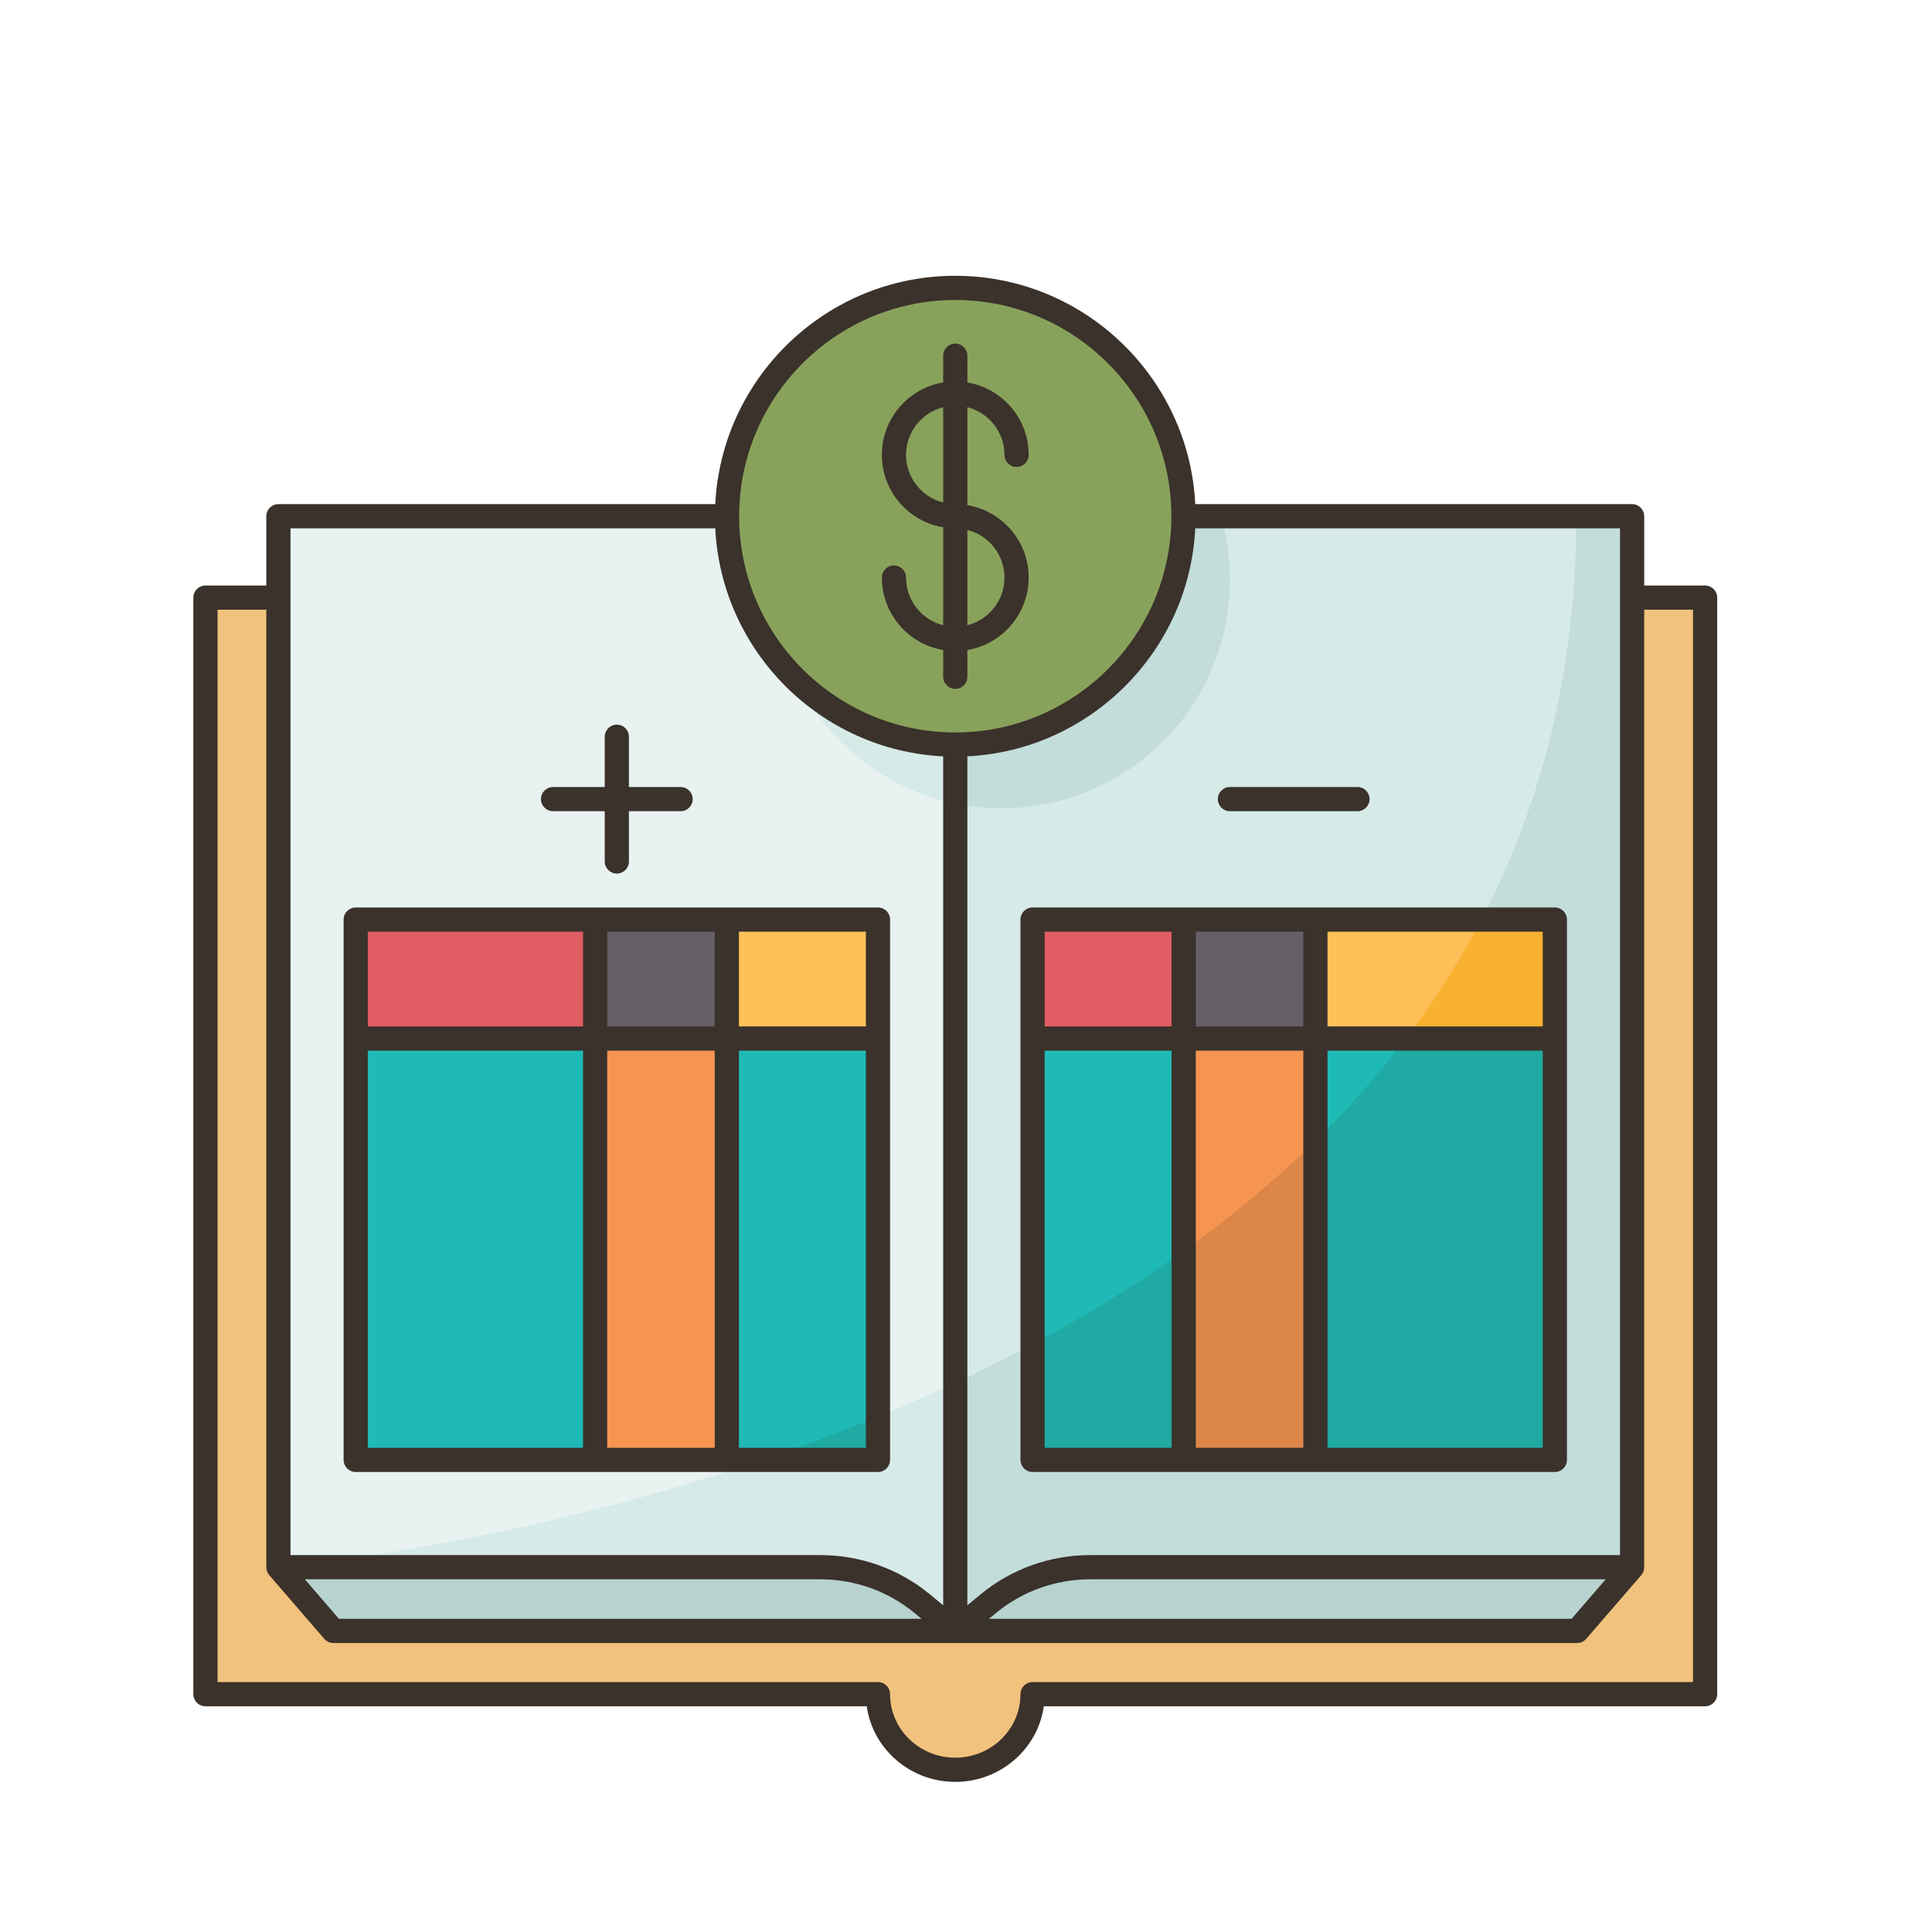
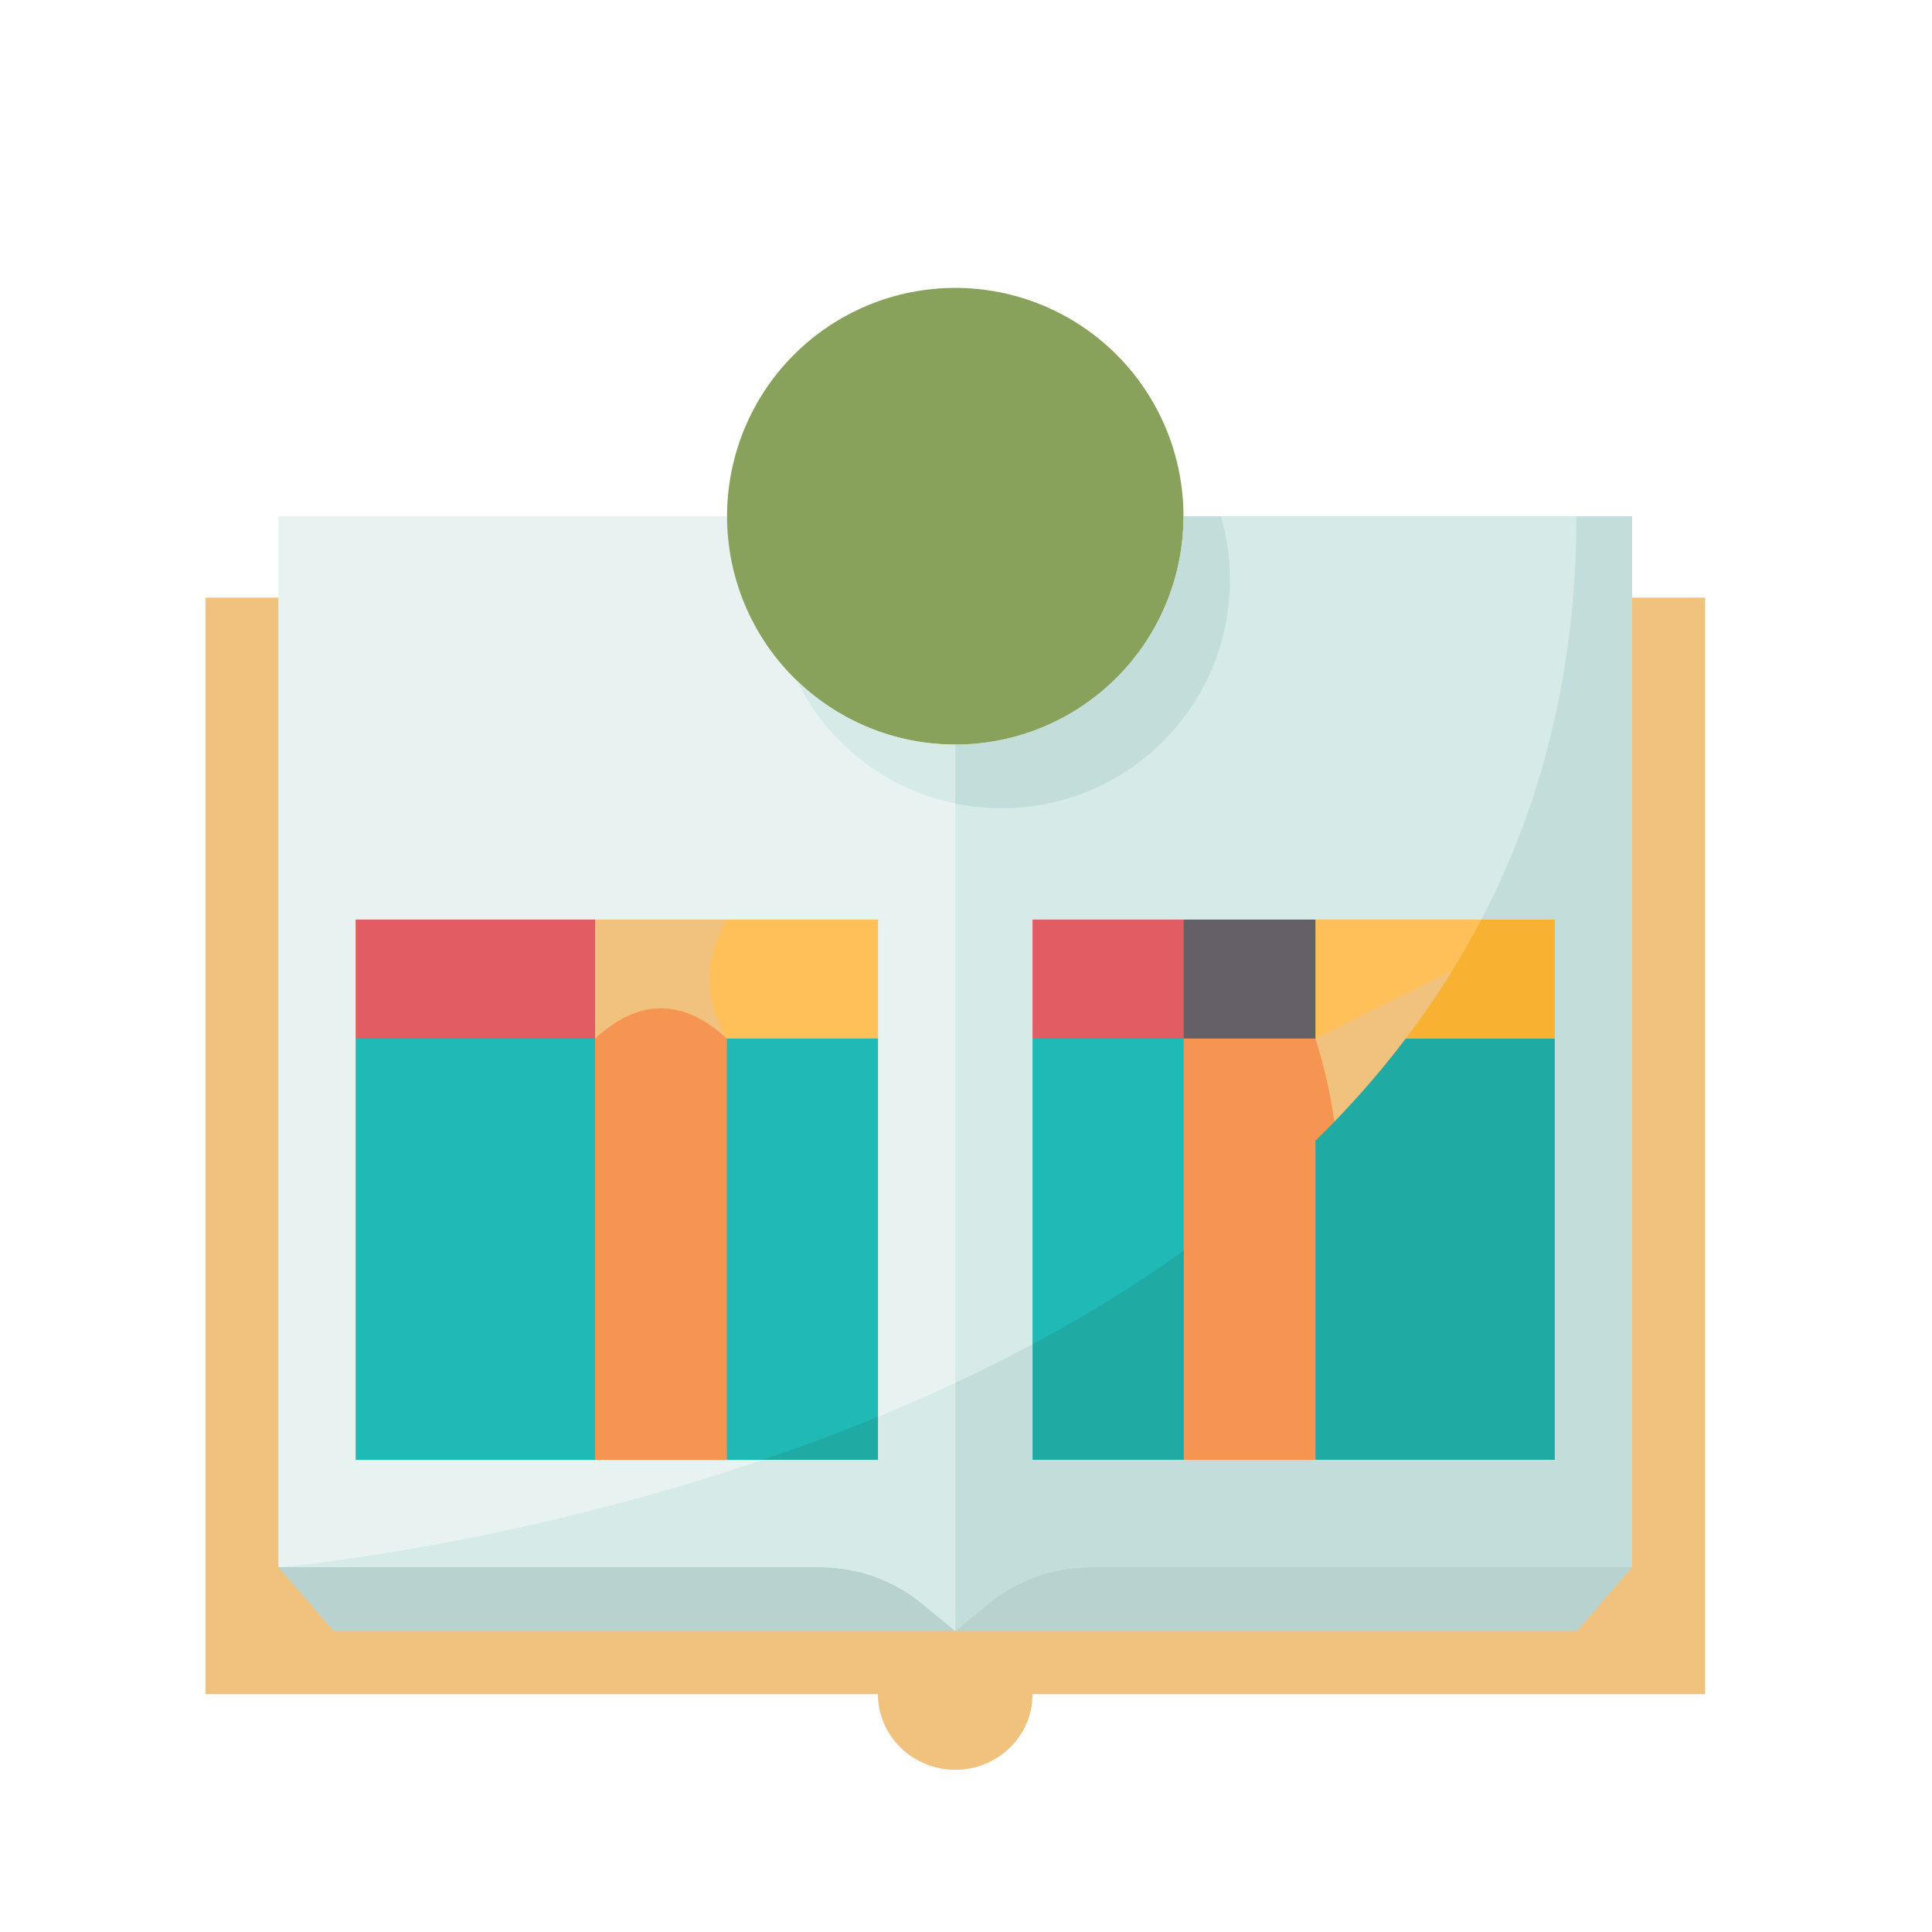
<svg xmlns="http://www.w3.org/2000/svg" width="1080" zoomAndPan="magnify" viewBox="0 0 810 810" height="1080" preserveAspectRatio="xMidYMid meet" version="1.2">
  <defs>
    <clipPath id="4566437128">
      <path d="M 81 115 L 720 115 L 720 747 L 81 747 Z M 81 115 " />
    </clipPath>
  </defs>
  <g id="69853b6112">
    <path style=" stroke:none;fill-rule:nonzero;fill:#f1c27d;fill-opacity:1;" d="M 684.281 250.551 C 500.898 284.609 311.711 284.609 116.719 250.551 L 86.129 250.551 L 86.129 710.293 L 368.086 710.293 C 368.086 727.797 382.602 741.988 400.5 741.988 C 418.398 741.988 432.914 727.797 432.914 710.293 C 485.051 710.293 714.871 710.293 714.871 710.293 L 714.871 250.551 Z M 684.281 250.551 " />
    <path style=" stroke:none;fill-rule:nonzero;fill:#b8d3cf;fill-opacity:1;" d="M 400.5 683.762 L 661.211 683.762 L 684.281 657.062 C 517.961 612.367 425.551 622.898 400.5 683.762 Z M 400.5 683.762 " />
    <path style=" stroke:none;fill-rule:nonzero;fill:#b8d3cf;fill-opacity:1;" d="M 116.719 657.062 L 139.789 683.762 L 400.5 683.762 C 341.094 617.004 239.773 619.164 116.719 657.062 Z M 116.719 657.062 " />
    <path style=" stroke:none;fill-rule:nonzero;fill:#d6eae8;fill-opacity:1;" d="M 496.18 216.434 L 400.5 312.164 C 386.59 418.082 389.621 545.859 400.5 683.762 L 414.469 672.258 C 426.371 662.441 441.445 657.062 457.023 657.062 L 684.281 657.062 L 684.281 216.434 Z M 651.867 435.41 L 651.867 612.062 L 432.898 612.062 L 432.898 385.539 L 651.867 385.539 Z M 651.867 435.41 " />
    <path style=" stroke:none;fill-rule:nonzero;fill:#e7f2f1;fill-opacity:1;" d="M 304.82 216.434 L 116.719 216.434 L 116.719 657.062 L 343.977 657.062 C 359.555 657.062 374.629 662.441 386.531 672.258 L 400.5 683.762 L 400.5 312.164 Z M 368.102 435.41 L 368.102 612.062 L 149.133 612.062 L 149.133 385.539 L 368.102 385.539 Z M 368.102 435.41 " />
    <path style=" stroke:none;fill-rule:nonzero;fill:#89a25b;fill-opacity:1;" d="M 468.152 148.738 C 469.258 149.848 470.34 150.98 471.391 152.141 C 472.441 153.301 473.465 154.488 474.457 155.699 C 475.449 156.91 476.414 158.145 477.348 159.402 C 478.281 160.664 479.18 161.941 480.051 163.246 C 480.922 164.547 481.758 165.871 482.562 167.215 C 483.367 168.559 484.141 169.922 484.879 171.305 C 485.617 172.684 486.32 174.086 486.988 175.5 C 487.66 176.918 488.293 178.348 488.895 179.797 C 489.492 181.242 490.055 182.703 490.582 184.18 C 491.109 185.656 491.602 187.141 492.055 188.641 C 492.512 190.141 492.93 191.652 493.309 193.172 C 493.691 194.691 494.031 196.219 494.34 197.754 C 494.645 199.293 494.91 200.836 495.141 202.383 C 495.371 203.934 495.562 205.488 495.715 207.047 C 495.871 208.609 495.984 210.168 496.062 211.734 C 496.137 213.301 496.176 214.863 496.176 216.434 C 496.176 218 496.137 219.562 496.062 221.129 C 495.984 222.695 495.871 224.258 495.715 225.816 C 495.562 227.375 495.371 228.93 495.141 230.48 C 494.91 232.027 494.645 233.57 494.34 235.109 C 494.035 236.645 493.691 238.172 493.309 239.691 C 492.93 241.215 492.512 242.723 492.059 244.223 C 491.602 245.723 491.113 247.207 490.586 248.684 C 490.059 250.16 489.492 251.621 488.895 253.066 C 488.297 254.516 487.66 255.945 486.992 257.363 C 486.32 258.781 485.617 260.18 484.879 261.559 C 484.141 262.941 483.371 264.305 482.566 265.648 C 481.762 266.992 480.922 268.316 480.055 269.617 C 479.184 270.922 478.281 272.203 477.348 273.461 C 476.418 274.719 475.453 275.953 474.461 277.164 C 473.465 278.375 472.445 279.562 471.391 280.723 C 470.34 281.883 469.262 283.02 468.152 284.125 C 467.047 285.234 465.914 286.312 464.754 287.367 C 463.594 288.418 462.406 289.441 461.195 290.434 C 459.988 291.43 458.754 292.395 457.496 293.328 C 456.238 294.258 454.957 295.16 453.656 296.031 C 452.355 296.902 451.031 297.742 449.688 298.547 C 448.344 299.352 446.984 300.125 445.602 300.863 C 444.223 301.602 442.824 302.305 441.406 302.977 C 439.992 303.645 438.559 304.281 437.113 304.879 C 435.668 305.48 434.207 306.043 432.73 306.57 C 431.258 307.098 429.773 307.59 428.273 308.043 C 426.773 308.5 425.266 308.918 423.746 309.297 C 422.227 309.68 420.699 310.02 419.164 310.328 C 417.629 310.633 416.086 310.902 414.539 311.129 C 412.988 311.359 411.434 311.551 409.879 311.707 C 408.32 311.859 406.758 311.977 405.195 312.051 C 403.629 312.129 402.066 312.168 400.5 312.168 C 398.934 312.168 397.367 312.129 395.805 312.051 C 394.238 311.977 392.68 311.859 391.121 311.707 C 389.562 311.551 388.008 311.359 386.461 311.133 C 384.91 310.902 383.367 310.633 381.832 310.328 C 380.297 310.023 378.77 309.68 377.25 309.297 C 375.73 308.918 374.223 308.5 372.723 308.047 C 371.227 307.59 369.738 307.098 368.266 306.57 C 366.789 306.043 365.332 305.48 363.883 304.879 C 362.438 304.281 361.008 303.645 359.59 302.977 C 358.176 302.305 356.777 301.602 355.395 300.863 C 354.016 300.125 352.652 299.352 351.309 298.547 C 349.965 297.742 348.645 296.902 347.344 296.035 C 346.039 295.164 344.762 294.262 343.504 293.328 C 342.246 292.395 341.012 291.43 339.801 290.438 C 338.59 289.445 337.402 288.422 336.242 287.367 C 335.082 286.316 333.949 285.234 332.844 284.129 C 331.734 283.02 330.656 281.887 329.605 280.727 C 328.555 279.566 327.531 278.379 326.535 277.168 C 325.543 275.957 324.582 274.723 323.648 273.465 C 322.715 272.203 321.812 270.926 320.945 269.621 C 320.074 268.32 319.234 266.996 318.43 265.652 C 317.625 264.309 316.855 262.945 316.117 261.562 C 315.379 260.18 314.676 258.781 314.004 257.367 C 313.336 255.949 312.699 254.52 312.102 253.07 C 311.504 251.625 310.938 250.16 310.41 248.688 C 309.883 247.211 309.391 245.723 308.938 244.227 C 308.484 242.727 308.066 241.215 307.684 239.695 C 307.305 238.176 306.961 236.648 306.656 235.113 C 306.352 233.574 306.082 232.031 305.852 230.48 C 305.625 228.934 305.434 227.379 305.277 225.82 C 305.125 224.258 305.008 222.699 304.934 221.133 C 304.855 219.566 304.816 218 304.816 216.434 C 304.816 214.867 304.855 213.301 304.934 211.738 C 305.008 210.172 305.125 208.609 305.277 207.051 C 305.43 205.492 305.625 203.938 305.852 202.387 C 306.082 200.84 306.352 199.297 306.656 197.758 C 306.961 196.223 307.305 194.695 307.684 193.172 C 308.066 191.652 308.484 190.145 308.938 188.645 C 309.391 187.145 309.883 185.66 310.41 184.184 C 310.938 182.707 311.5 181.246 312.102 179.801 C 312.699 178.352 313.332 176.918 314.004 175.504 C 314.672 174.086 315.375 172.688 316.113 171.305 C 316.852 169.926 317.625 168.562 318.43 167.219 C 319.234 165.875 320.07 164.551 320.941 163.25 C 321.812 161.945 322.711 160.664 323.645 159.406 C 324.578 158.148 325.543 156.914 326.535 155.703 C 327.527 154.492 328.551 153.305 329.602 152.145 C 330.652 150.984 331.734 149.848 332.84 148.742 C 333.949 147.633 335.082 146.555 336.242 145.5 C 337.402 144.449 338.586 143.426 339.797 142.43 C 341.008 141.438 342.242 140.473 343.5 139.539 C 344.758 138.605 346.039 137.707 347.34 136.836 C 348.641 135.965 349.965 135.125 351.305 134.32 C 352.648 133.516 354.012 132.742 355.395 132.004 C 356.773 131.266 358.172 130.562 359.586 129.891 C 361.004 129.223 362.434 128.586 363.879 127.988 C 365.328 127.387 366.789 126.824 368.262 126.297 C 369.738 125.77 371.223 125.277 372.723 124.824 C 374.219 124.367 375.727 123.949 377.246 123.57 C 378.766 123.188 380.293 122.844 381.828 122.539 C 383.363 122.234 384.906 121.965 386.457 121.738 C 388.004 121.508 389.559 121.316 391.117 121.16 C 392.676 121.008 394.238 120.891 395.801 120.816 C 397.363 120.738 398.93 120.699 400.496 120.699 C 402.062 120.699 403.625 120.738 405.191 120.816 C 406.754 120.891 408.316 121.008 409.875 121.16 C 411.434 121.312 412.984 121.508 414.535 121.734 C 416.082 121.965 417.625 122.234 419.16 122.539 C 420.699 122.844 422.227 123.188 423.742 123.57 C 425.262 123.949 426.773 124.367 428.27 124.82 C 429.77 125.277 431.254 125.77 432.73 126.297 C 434.203 126.824 435.664 127.387 437.109 127.988 C 438.559 128.586 439.988 129.223 441.402 129.891 C 442.82 130.559 444.219 131.266 445.598 132.004 C 446.98 132.742 448.344 133.516 449.684 134.32 C 451.027 135.125 452.352 135.961 453.652 136.832 C 454.953 137.703 456.234 138.605 457.492 139.539 C 458.75 140.473 459.984 141.434 461.195 142.43 C 462.406 143.422 463.59 144.445 464.75 145.5 C 465.91 146.551 467.043 147.629 468.152 148.738 Z M 468.152 148.738 " />
    <path style=" stroke:none;fill-rule:nonzero;fill:#f69552;fill-opacity:1;" d="M 551.5 435.41 C 567.707 485.828 564.23 546.527 551.5 612.062 L 496.27 612.062 C 480.043 546.336 474.875 485.273 496.27 435.41 C 513.922 417.828 532.391 419.172 551.5 435.41 Z M 551.5 435.41 " />
    <path style=" stroke:none;fill-rule:nonzero;fill:#f69552;fill-opacity:1;" d="M 304.73 435.41 C 316.879 485.766 314.078 546.617 304.73 612.062 L 249.5 612.062 C 238.441 546.07 234.711 484.785 249.5 435.41 C 267.91 418.5 286.32 418.5 304.73 435.41 Z M 304.73 435.41 " />
-     <path style=" stroke:none;fill-rule:nonzero;fill:#20bab6;fill-opacity:1;" d="M 651.867 435.41 L 651.867 612.062 L 551.5 612.062 L 551.5 435.41 C 582.363 423.887 615.82 423.887 651.867 435.41 Z M 651.867 435.41 " />
    <path style=" stroke:none;fill-rule:nonzero;fill:#20bab6;fill-opacity:1;" d="M 496.27 435.41 L 496.27 612.062 L 432.898 612.062 L 432.898 435.41 C 451.562 418.023 472.82 418.977 496.27 435.41 Z M 496.27 435.41 " />
    <path style=" stroke:none;fill-rule:nonzero;fill:#20bab6;fill-opacity:1;" d="M 368.102 435.41 L 368.102 612.062 L 304.73 612.062 L 304.73 435.41 C 321.016 414.895 342.137 414.895 368.102 435.41 Z M 368.102 435.41 " />
    <path style=" stroke:none;fill-rule:nonzero;fill:#20bab6;fill-opacity:1;" d="M 249.5 435.41 L 249.5 612.062 L 149.133 612.062 L 149.133 435.41 C 179.223 422.879 213.23 424.938 249.5 435.41 Z M 249.5 435.41 " />
-     <path style=" stroke:none;fill-rule:nonzero;fill:#ffc05a;fill-opacity:1;" d="M 651.867 385.539 L 651.867 435.41 L 551.5 435.41 C 543.258 419.887 544.23 403.133 551.5 385.539 Z M 651.867 385.539 " />
+     <path style=" stroke:none;fill-rule:nonzero;fill:#ffc05a;fill-opacity:1;" d="M 651.867 385.539 L 551.5 435.41 C 543.258 419.887 544.23 403.133 551.5 385.539 Z M 651.867 385.539 " />
    <path style=" stroke:none;fill-rule:nonzero;fill:#ffc05a;fill-opacity:1;" d="M 368.102 385.539 L 368.102 435.41 L 304.73 435.41 C 295.051 418.785 295.051 402.164 304.73 385.539 Z M 368.102 385.539 " />
    <path style=" stroke:none;fill-rule:nonzero;fill:#655f68;fill-opacity:1;" d="M 551.5 385.539 L 551.5 435.41 L 496.27 435.41 C 482.871 418.785 482.871 402.164 496.27 385.539 Z M 551.5 385.539 " />
-     <path style=" stroke:none;fill-rule:nonzero;fill:#655f68;fill-opacity:1;" d="M 304.73 385.539 L 304.73 435.41 L 249.5 435.41 C 238.984 418.785 238.984 402.164 249.5 385.539 Z M 304.73 385.539 " />
    <path style=" stroke:none;fill-rule:nonzero;fill:#e15c63;fill-opacity:1;" d="M 432.898 385.539 L 496.27 385.539 L 496.27 435.41 L 432.898 435.41 Z M 432.898 385.539 " />
    <path style=" stroke:none;fill-rule:nonzero;fill:#e15c63;fill-opacity:1;" d="M 149.133 385.539 L 249.5 385.539 L 249.5 435.41 L 149.133 435.41 Z M 149.133 385.539 " />
    <path style=" stroke:none;fill-rule:nonzero;fill:#d6eae8;fill-opacity:1;" d="M 400.5 312.164 L 400.5 336.871 C 371.27 330.824 346.918 311.43 334.078 285.34 C 351.277 301.941 374.703 312.164 400.5 312.164 Z M 400.5 312.164 " />
    <path style=" stroke:none;fill-rule:nonzero;fill:#c3ddda;fill-opacity:1;" d="M 511.887 216.434 C 514.332 224.906 515.648 233.859 515.648 243.117 C 515.648 295.98 472.816 338.852 419.969 338.852 C 413.305 338.852 406.789 338.168 400.5 336.871 L 400.5 312.164 C 453.348 312.164 496.18 269.297 496.18 216.434 Z M 511.887 216.434 " />
    <path style=" stroke:none;fill-rule:nonzero;fill:#d6eae8;fill-opacity:1;" d="M 400.5 579.77 L 400.5 683.762 L 386.531 672.258 C 374.629 662.441 359.555 657.062 343.977 657.062 L 116.719 657.062 C 116.719 657.062 210.27 649.324 319.805 612.062 L 368.102 612.062 L 368.102 593.977 C 378.875 589.551 389.699 584.82 400.5 579.77 Z M 400.5 579.77 " />
    <path style=" stroke:none;fill-rule:nonzero;fill:#1faaa3;fill-opacity:1;" d="M 368.102 593.977 L 368.102 612.062 L 319.805 612.062 C 335.648 606.684 351.824 600.672 368.102 593.977 Z M 368.102 593.977 " />
    <path style=" stroke:none;fill-rule:nonzero;fill:#1faaa3;fill-opacity:1;" d="M 496.27 524.395 L 496.27 612.062 L 432.898 612.062 L 432.898 563.562 C 454.602 551.969 475.91 538.969 496.27 524.395 Z M 496.27 524.395 " />
-     <path style=" stroke:none;fill-rule:nonzero;fill:#dd864a;fill-opacity:1;" d="M 551.5 478.293 L 551.5 612.062 L 496.27 612.062 L 496.27 524.395 C 515.715 510.508 534.297 495.188 551.5 478.293 Z M 551.5 478.293 " />
    <path style=" stroke:none;fill-rule:nonzero;fill:#1faaa3;fill-opacity:1;" d="M 651.867 435.41 L 651.867 612.062 L 551.5 612.062 L 551.5 478.293 C 565.062 465 577.762 450.719 589.375 435.41 Z M 651.867 435.41 " />
    <path style=" stroke:none;fill-rule:nonzero;fill:#f9b132;fill-opacity:1;" d="M 651.867 385.539 L 651.867 435.41 L 589.375 435.41 C 601.152 419.871 611.801 403.281 621.066 385.539 Z M 651.867 385.539 " />
    <path style=" stroke:none;fill-rule:nonzero;fill:#c3ddda;fill-opacity:1;" d="M 684.281 250.551 L 684.281 657.062 L 457.023 657.062 C 441.445 657.062 426.371 662.441 414.469 672.258 L 400.5 683.762 L 400.5 579.77 C 411.352 574.699 422.176 569.309 432.898 563.562 L 432.898 612.062 L 651.867 612.062 L 651.867 385.539 L 621.066 385.539 C 645.973 337.863 660.906 281.953 660.906 216.434 L 684.281 216.434 Z M 684.281 250.551 " />
    <g clip-rule="nonzero" clip-path="url(#4566437128)">
-       <path style=" stroke:none;fill-rule:nonzero;fill:#3a322b;fill-opacity:1;" d="M 379.867 242.148 C 379.867 239.348 377.594 237.074 374.797 237.074 C 371.996 237.074 369.727 239.348 369.727 242.148 C 369.727 257.398 380.863 270.09 395.43 272.516 L 395.43 283.742 C 395.43 286.543 397.699 288.816 400.5 288.816 C 403.301 288.816 405.57 286.543 405.57 283.742 L 405.57 272.516 C 420.137 270.09 431.273 257.398 431.273 242.148 C 431.273 226.898 420.137 214.207 405.57 211.781 L 405.57 170.719 C 414.5 172.992 421.133 181.078 421.133 190.711 C 421.133 193.512 423.406 195.781 426.203 195.781 C 429.004 195.781 431.273 193.512 431.273 190.711 C 431.273 175.457 420.137 162.77 405.57 160.34 L 405.57 149.117 C 405.57 146.316 403.301 144.043 400.5 144.043 C 397.699 144.043 395.43 146.316 395.43 149.117 L 395.43 160.34 C 380.863 162.77 369.727 175.457 369.727 190.711 C 369.727 205.961 380.863 218.652 395.43 221.078 L 395.43 262.141 C 386.5 259.867 379.867 251.781 379.867 242.148 Z M 421.133 242.148 C 421.133 251.781 414.5 259.867 405.57 262.137 L 405.57 222.16 C 414.5 224.43 421.133 232.52 421.133 242.148 Z M 379.867 190.711 C 379.867 181.078 386.5 172.992 395.43 170.723 L 395.43 210.699 C 386.5 208.43 379.867 200.34 379.867 190.711 Z M 226.805 335.027 C 226.805 332.227 229.074 329.957 231.875 329.957 L 253.539 329.957 L 253.539 308.879 C 253.539 306.078 255.809 303.809 258.609 303.809 C 261.41 303.809 263.68 306.078 263.68 308.879 L 263.68 329.957 L 285.348 329.957 C 288.145 329.957 290.418 332.227 290.418 335.027 C 290.418 337.832 288.145 340.102 285.348 340.102 L 263.68 340.102 L 263.68 361.176 C 263.68 363.977 261.41 366.25 258.609 366.25 C 255.809 366.25 253.539 363.977 253.539 361.176 L 253.539 340.102 L 231.875 340.102 C 229.074 340.102 226.805 337.832 226.805 335.027 Z M 373.164 612.066 L 373.164 385.535 C 373.164 382.734 370.895 380.461 368.094 380.461 L 149.125 380.461 C 146.328 380.461 144.055 382.734 144.055 385.535 L 144.055 612.066 C 144.055 614.871 146.328 617.141 149.125 617.141 L 368.094 617.141 C 370.895 617.141 373.164 614.871 373.164 612.066 Z M 363.023 430.332 L 309.801 430.332 L 309.801 390.609 L 363.023 390.609 Z M 254.578 430.332 L 254.578 390.609 L 299.66 390.609 L 299.66 430.332 Z M 299.66 440.48 L 299.66 606.992 L 254.578 606.992 L 254.578 440.48 Z M 244.438 390.609 L 244.438 430.332 L 154.195 430.332 L 154.195 390.609 Z M 154.195 440.48 L 244.438 440.48 L 244.438 606.992 L 154.195 606.992 Z M 309.801 606.992 L 309.801 440.48 L 363.023 440.48 L 363.023 606.992 Z M 510.582 335.027 C 510.582 332.227 512.852 329.957 515.652 329.957 L 569.125 329.957 C 571.926 329.957 574.195 332.227 574.195 335.027 C 574.195 337.832 571.926 340.102 569.125 340.102 L 515.652 340.102 C 512.852 340.102 510.582 337.832 510.582 335.027 Z M 651.875 380.461 L 432.906 380.461 C 430.105 380.461 427.836 382.734 427.836 385.535 L 427.836 612.066 C 427.836 614.871 430.105 617.141 432.906 617.141 L 651.875 617.141 C 654.672 617.141 656.945 614.871 656.945 612.066 L 656.945 385.535 C 656.945 382.734 654.672 380.461 651.875 380.461 Z M 646.805 430.332 L 556.562 430.332 L 556.562 390.609 L 646.805 390.609 Z M 501.34 430.332 L 501.34 390.609 L 546.422 390.609 L 546.422 430.332 Z M 546.422 440.48 L 546.422 606.992 L 501.34 606.992 L 501.34 440.48 Z M 491.199 390.609 L 491.199 430.332 L 437.977 430.332 L 437.977 390.609 Z M 437.977 440.48 L 491.199 440.48 L 491.199 606.992 L 437.977 606.992 Z M 556.562 606.992 L 556.562 440.48 L 646.801 440.48 L 646.801 606.992 Z M 714.871 245.48 L 689.348 245.48 L 689.348 216.43 C 689.348 213.629 687.078 211.355 684.277 211.355 L 501.121 211.355 C 498.469 158.121 454.352 115.625 400.5 115.625 C 346.648 115.625 302.531 158.121 299.879 211.355 L 116.723 211.355 C 113.922 211.355 111.652 213.629 111.652 216.43 L 111.652 245.48 L 86.129 245.48 C 83.332 245.48 81.059 247.75 81.059 250.555 L 81.059 710.293 C 81.059 713.094 83.332 715.367 86.129 715.367 L 363.375 715.367 C 365.902 733.25 381.586 747.062 400.5 747.062 C 419.414 747.062 435.098 733.25 437.625 715.367 L 714.871 715.367 C 717.668 715.367 719.941 713.094 719.941 710.293 L 719.941 250.555 C 719.941 247.75 717.668 245.48 714.871 245.48 Z M 457.023 651.984 C 440.297 651.984 424.035 657.793 411.238 668.344 L 405.57 673.016 L 405.57 317.105 C 457.098 314.535 498.551 273.059 501.121 221.504 L 679.207 221.504 L 679.207 651.984 Z M 673.195 662.133 L 658.891 678.695 L 414.629 678.695 L 417.688 676.176 C 428.676 667.117 442.645 662.133 457.023 662.133 Z M 400.5 125.773 C 450.461 125.773 491.105 166.441 491.105 216.43 C 491.105 266.418 450.461 307.086 400.5 307.086 C 350.539 307.086 309.895 266.418 309.895 216.43 C 309.895 166.441 350.539 125.773 400.5 125.773 Z M 121.793 221.504 L 299.879 221.504 C 302.445 273.059 343.902 314.539 395.43 317.105 L 395.43 673.016 L 389.758 668.344 C 376.961 657.793 360.703 651.984 343.977 651.984 L 121.793 651.984 Z M 386.371 678.695 L 142.109 678.695 L 127.805 662.133 L 343.977 662.133 C 358.355 662.133 372.324 667.121 383.312 676.176 Z M 709.797 705.219 L 432.91 705.219 C 430.109 705.219 427.84 707.488 427.84 710.293 C 427.84 724.973 415.574 736.918 400.5 736.918 C 385.426 736.918 373.16 724.973 373.16 710.293 C 373.16 707.488 370.891 705.219 368.09 705.219 L 91.203 705.219 L 91.203 255.625 L 111.652 255.625 L 111.652 657.059 C 111.652 658.336 112.121 659.5 112.898 660.391 L 135.953 687.086 C 136.918 688.199 138.316 688.84 139.789 688.84 L 661.211 688.84 C 662.684 688.84 664.086 688.199 665.047 687.086 L 688.102 660.391 C 688.879 659.5 689.348 658.336 689.348 657.059 L 689.348 255.625 L 709.797 255.625 Z M 709.797 705.219 " />
-     </g>
+       </g>
  </g>
</svg>